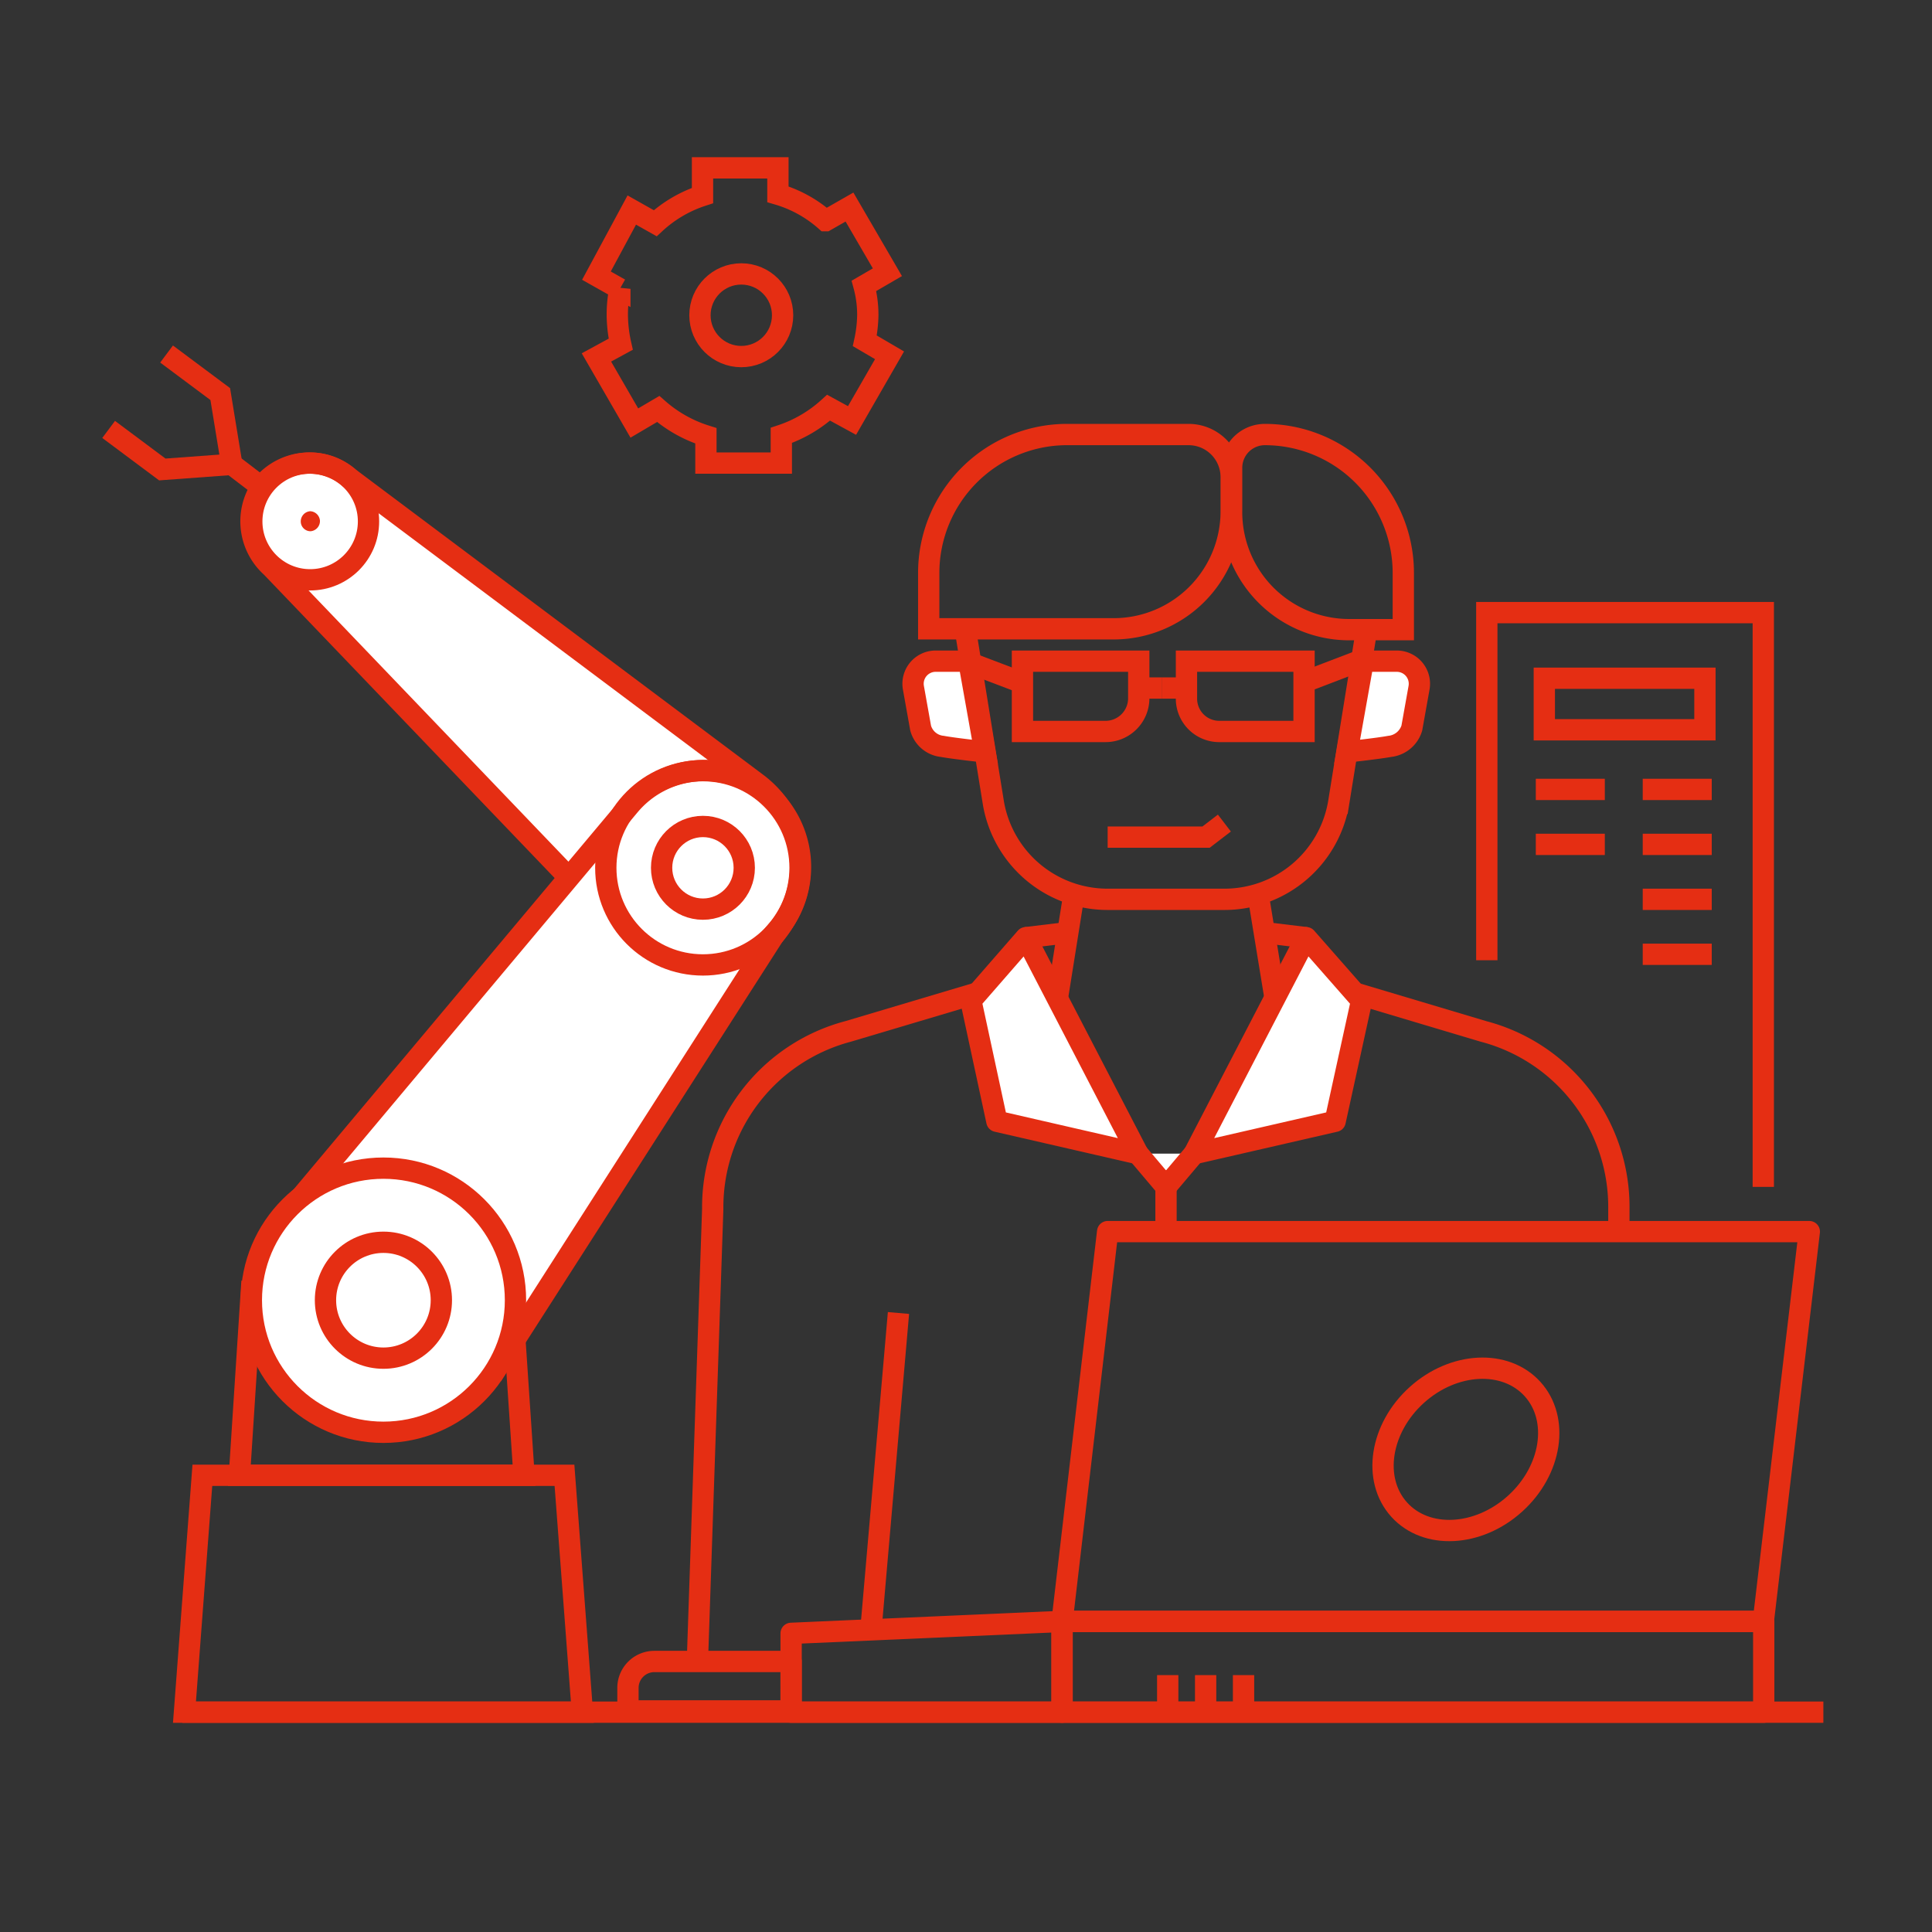
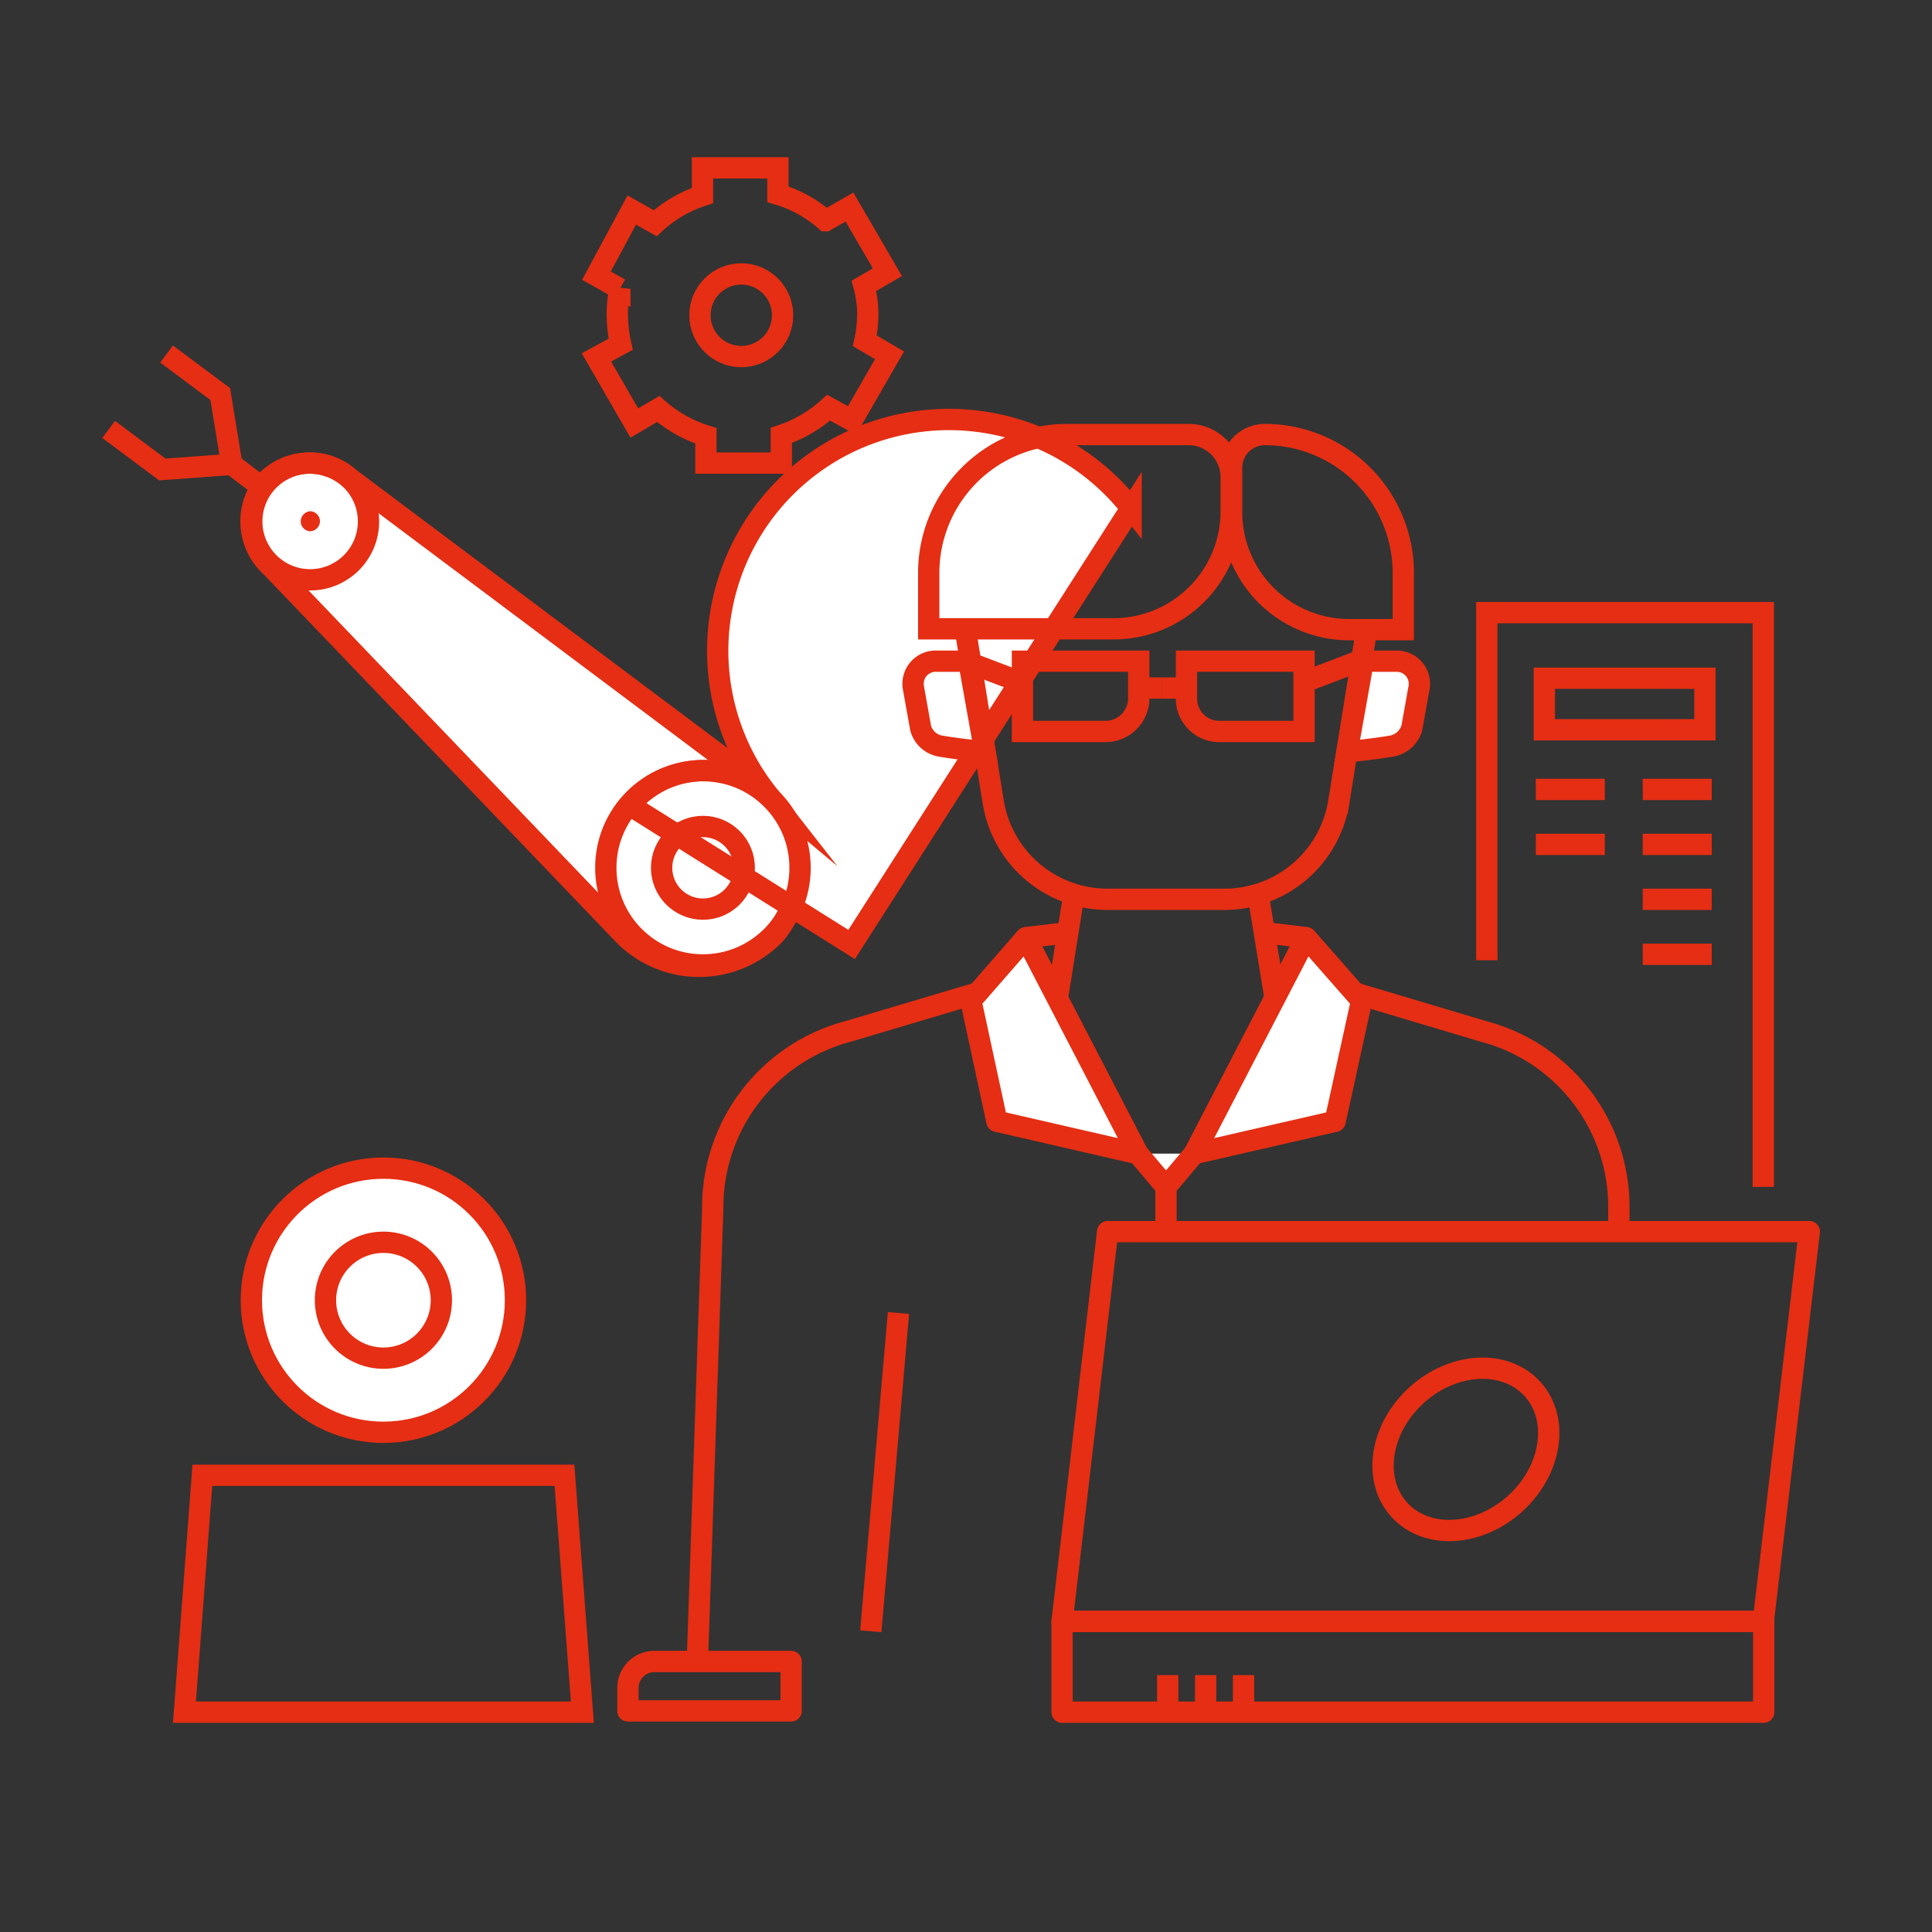
<svg xmlns="http://www.w3.org/2000/svg" viewBox="0 0 45.35 45.35">
  <rect x="0" y="0" width="45.35" height="45.35" fill="#333333" stroke="none" />
  <defs>
    <style>.a,.b,.f{fill:none;}.b,.c,.e,.f{stroke:#e52e13;stroke-width:0.5px;}.b,.c{stroke-miterlimit:10;}.c,.e{fill:#fff;}.d{fill:#e52e13;}.e,.f{stroke-linejoin:round;}</style>
  </defs>
  <rect class="a" width="45.35" height="45.35" />
  <path class="b" d="M20,9.87l.88-1.53L20.3,8a3.07,3.07,0,0,0,.07-.6,2.61,2.61,0,0,0-.09-.69l.55-.32-.89-1.53-.56.32a2.93,2.93,0,0,0-1.12-.62V3.94H16.49v.65a3,3,0,0,0-1.11.65l-.55-.31L14,6.47l.55.31a3.08,3.08,0,0,0-.06.61,3.25,3.25,0,0,0,.08.69L14,8.39l.89,1.54.56-.33a3.1,3.1,0,0,0,1.12.63v.64h1.77v-.65a3.1,3.1,0,0,0,1.11-.65Z" />
  <circle class="b" cx="17.4" cy="7.4" r="0.97" />
-   <polygon class="b" points="12.3 34.63 5.62 34.63 5.9 30.31 12.01 30.31 12.3 34.63" />
  <path class="c" d="M6.23,11.31h0a1.44,1.44,0,0,0,.14,2l8.26,8.62a2.48,2.48,0,0,0,3.56,0h0a2.47,2.47,0,0,0-.42-3.54L8.2,11.22A1.43,1.43,0,0,0,6.23,11.31Z" />
-   <path class="c" d="M18,18.62h0a2.29,2.29,0,0,0-3.22.28L6.47,28.81l5.21,3.27,6.56-10.24A2.29,2.29,0,0,0,18,18.62Z" />
+   <path class="c" d="M18,18.62h0a2.29,2.29,0,0,0-3.22.28l5.21,3.27,6.56-10.24A2.29,2.29,0,0,0,18,18.62Z" />
  <circle class="b" cx="16.5" cy="20.37" r="2.28" />
  <polyline class="b" points="3.91 8.31 5.17 9.25 5.44 10.9 3.81 11.02 2.55 10.08" />
  <line class="b" x1="5.44" y1="10.9" x2="6.16" y2="11.45" />
  <circle class="b" cx="7.28" cy="12.24" r="1.37" />
  <circle class="b" cx="16.5" cy="20.37" r="0.97" />
  <path class="d" d="M7.28,12h0a.24.24,0,0,0-.22.25.23.23,0,0,0,.23.22h0a.24.24,0,0,0,.22-.25A.24.24,0,0,0,7.28,12Z" />
  <circle class="c" cx="9" cy="30.52" r="3.1" />
  <circle class="b" cx="9" cy="30.52" r="1.36" />
  <polyline class="b" points="34.9 22.54 34.9 14.38 41.39 14.38 41.39 27.86" />
  <line class="b" x1="40.18" y1="18.53" x2="38.56" y2="18.53" />
  <line class="b" x1="40.18" y1="19.82" x2="38.56" y2="19.82" />
  <line class="b" x1="40.18" y1="21.11" x2="38.56" y2="21.11" />
  <line class="b" x1="37.67" y1="18.53" x2="36.05" y2="18.53" />
  <line class="b" x1="37.67" y1="19.82" x2="36.05" y2="19.82" />
  <line class="b" x1="40.18" y1="22.4" x2="38.56" y2="22.4" />
  <rect class="b" x="36.25" y="15.92" width="3.77" height="1.21" transform="translate(76.27 33.05) rotate(180)" />
-   <line class="b" x1="4.28" y1="40.19" x2="42.8" y2="40.19" />
  <path class="b" d="M24.51,22.84l-4.6,1.37a4.27,4.27,0,0,0-3.18,4.17L16.37,39" />
  <path class="b" d="M30.23,22.84l4.59,1.37A4.26,4.26,0,0,1,38,28.38v.44" />
  <polyline class="c" points="28.03 27.08 27.37 27.86 26.71 27.08" />
  <line class="c" x1="27.37" y1="27.47" x2="27.37" y2="29.06" />
  <polygon class="e" points="26.71 27.08 24.08 22.01 22.79 23.49 23.4 26.32 26.71 27.08" />
  <polygon class="e" points="28.03 27.08 30.66 22.01 31.96 23.49 31.34 26.32 28.03 27.08" />
  <line class="b" x1="20.44" y1="38.29" x2="21.09" y2="30.82" />
  <polygon class="f" points="41.39 38.06 24.93 38.06 26 28.91 42.47 28.91 41.39 38.06" />
  <rect class="f" x="24.93" y="38.06" width="16.47" height="2.13" />
-   <polygon class="f" points="24.93 40.19 18.57 40.19 18.57 38.34 24.93 38.06 24.93 40.19" />
  <ellipse class="b" cx="34.41" cy="34.02" rx="2.11" ry="1.72" transform="translate(-13.93 31.84) rotate(-42.09)" />
  <line class="b" x1="27.41" y1="40.19" x2="27.41" y2="39.32" />
  <line class="b" x1="28.3" y1="40.19" x2="28.3" y2="39.32" />
  <line class="b" x1="29.19" y1="40.19" x2="29.19" y2="39.32" />
  <path class="f" d="M18.57,39H15.36a.62.62,0,0,0-.62.62v.54h3.83Z" />
  <path class="b" d="M32.08,14.77l-.66,4.09a2.72,2.72,0,0,1-2.68,2.25H26a2.72,2.72,0,0,1-2.68-2.25l-.66-4.08" />
  <path class="b" d="M25,10.2h2.9a1,1,0,0,1,1,1V12a2.76,2.76,0,0,1-2.76,2.76H21.8a0,0,0,0,1,0,0V13.45A3.25,3.25,0,0,1,25,10.2Z" />
  <path class="b" d="M28.91,10.2h1.27A2.76,2.76,0,0,1,32.94,13v1a.78.78,0,0,1-.78.78h0a3.25,3.25,0,0,1-3.25-3.25V10.2a0,0,0,0,1,0,0Z" transform="translate(61.85 24.98) rotate(-180)" />
  <path class="c" d="M23.12,17.65s-.73-.08-1-.13a.59.59,0,0,1-.51-.43l-.17-.95a.53.53,0,0,1,.51-.62h.79Z" />
  <path class="c" d="M31.62,17.65s.73-.08,1-.13a.61.61,0,0,0,.52-.43l.17-.95a.53.53,0,0,0-.52-.62H32Z" />
-   <polyline class="b" points="28.74 19.32 28.31 19.65 26 19.65" />
  <line class="b" x1="30.53" y1="16.04" x2="31.89" y2="15.52" />
  <path class="b" d="M28.61,17.17h2V15.52H27.85v.88A.77.77,0,0,0,28.61,17.17Z" />
  <line class="b" x1="27.85" y1="16.15" x2="27.28" y2="16.15" />
  <line class="b" x1="24.03" y1="16.04" x2="22.66" y2="15.52" />
  <path class="b" d="M25.94,17.17H24V15.52h2.73v.88A.78.78,0,0,1,25.94,17.17Z" />
  <line class="b" x1="26.71" y1="16.15" x2="27.28" y2="16.15" />
  <line class="b" x1="25.19" y1="21.11" x2="24.82" y2="23.43" />
  <line class="b" x1="29.55" y1="21.11" x2="29.93" y2="23.43" />
  <line class="b" x1="24.08" y1="22.01" x2="25.07" y2="21.89" />
  <line class="b" x1="30.66" y1="22.01" x2="29.67" y2="21.89" />
  <polygon class="b" points="13.67 40.19 4.33 40.19 4.75 34.63 13.25 34.63 13.67 40.19" />
</svg>